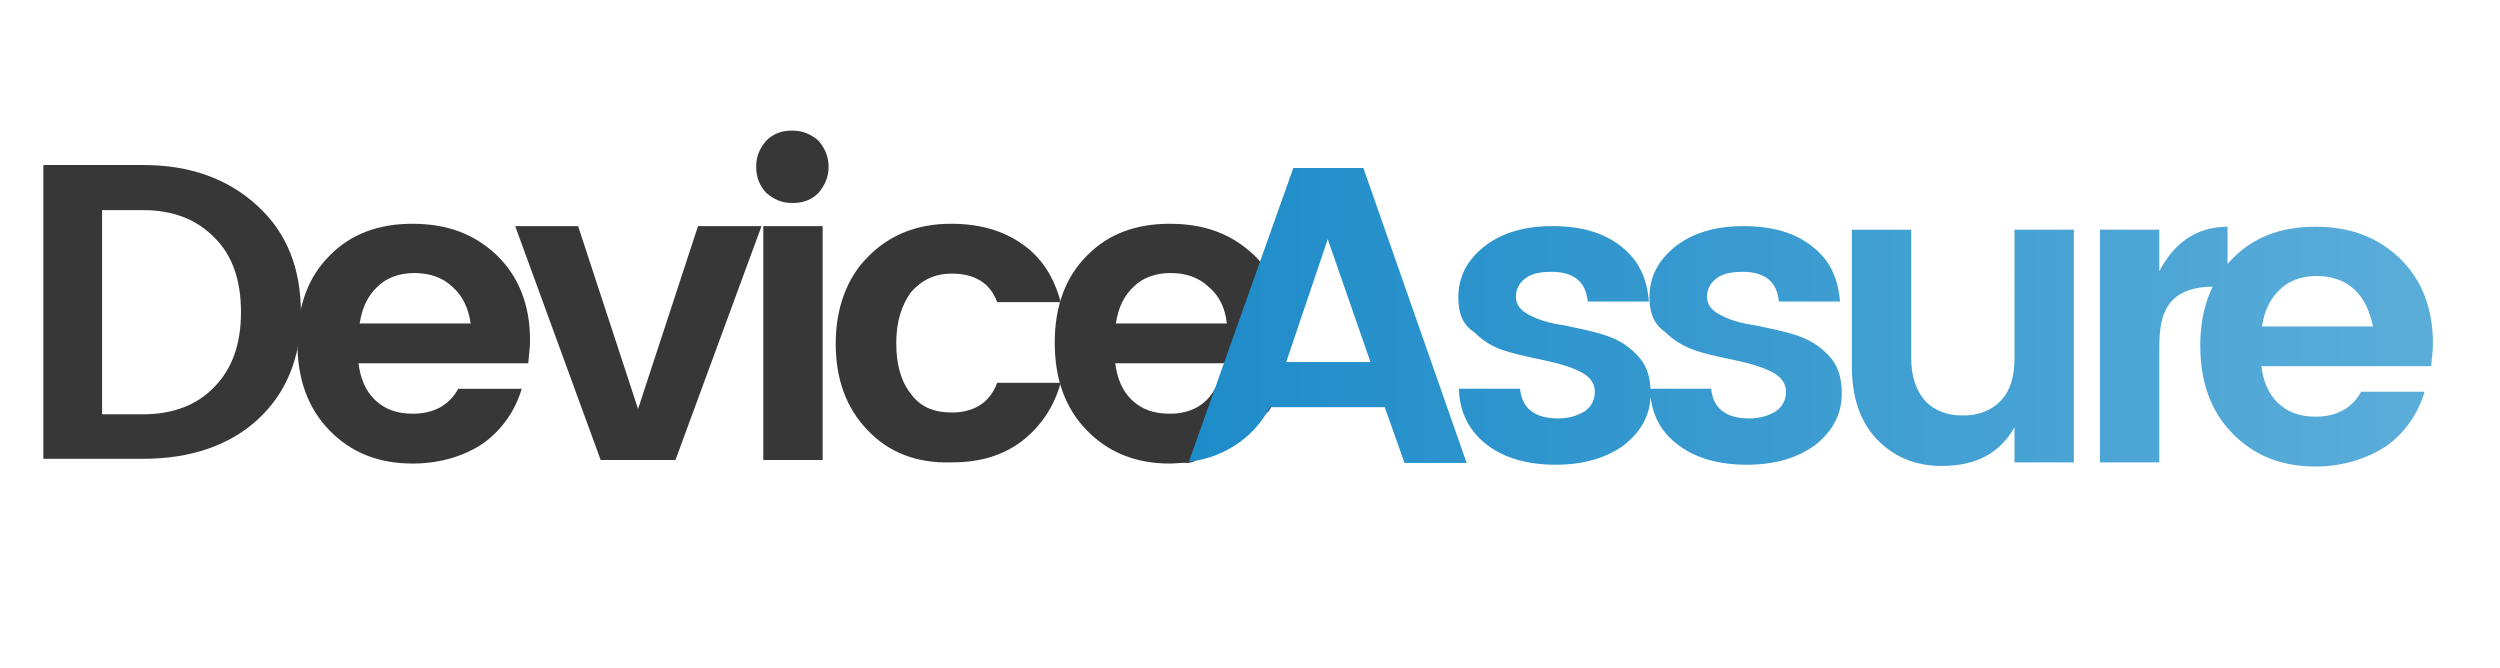
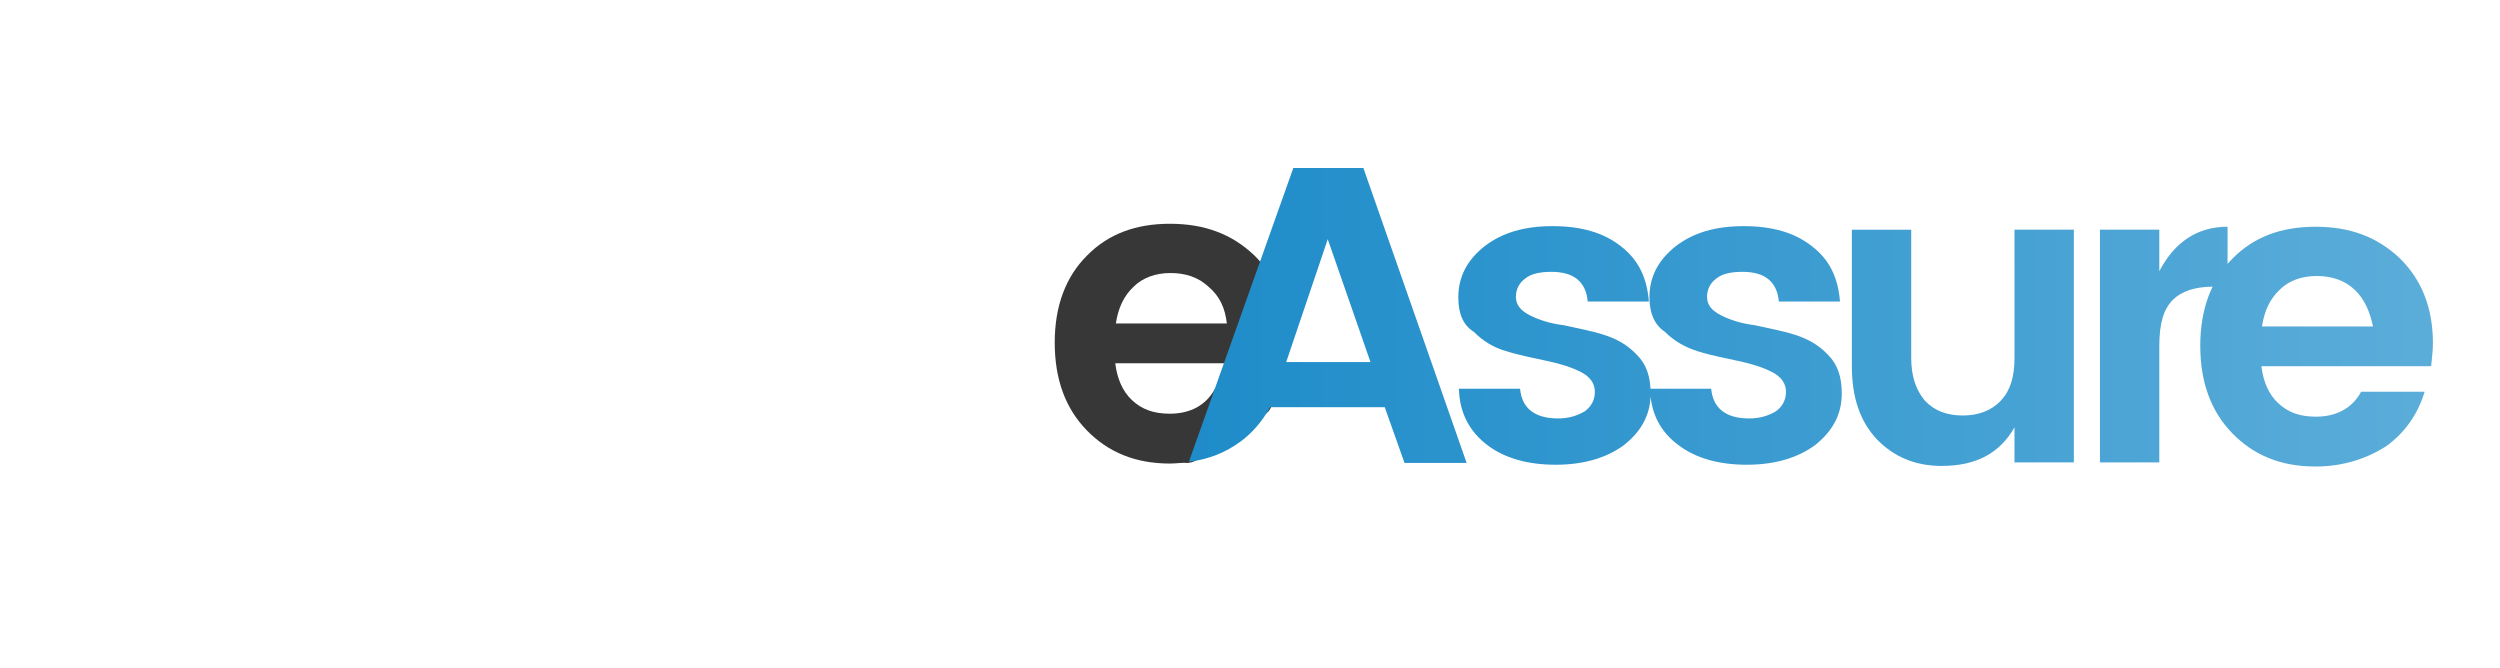
<svg xmlns="http://www.w3.org/2000/svg" version="1.1" id="Layer_1" x="0px" y="0px" viewBox="0 0 421.2 112.6" style="enable-background:new 0 0 421.2 112.6;" xml:space="preserve">
  <style type="text/css">
	.st0{fill:#373737;}
	.st1{fill:url(#SVGID_1_);}
</style>
  <g>
-     <path class="st0" d="M24.1,27.8c7.9,0,14.3,2.3,19.3,6.9s7.3,10.6,7.3,18.1s-2.5,13.5-7.3,17.9S32,77.3,24.1,77.3H7.3V27.8H24.1z    M17.2,69.8h6.9c5.1,0,9.2-1.6,12.1-4.7c3-3.1,4.4-7.3,4.4-12.5c0-5.3-1.4-9.5-4.4-12.5c-3-3.1-7-4.7-12.1-4.7h-6.9V69.8z" />
-     <path class="st0" d="M69.5,78.1c-5.8,0-10.4-1.9-14-5.6s-5.4-8.6-5.4-14.8s1.9-11.1,5.4-14.6c3.6-3.7,8.3-5.4,14-5.4   c5.8,0,10.4,1.7,14.2,5.3c3.7,3.6,5.6,8.4,5.6,14.3c0,1.4-0.2,2.6-0.3,3.9H60.4c0.3,2.5,1.2,4.7,2.8,6.2c1.7,1.6,3.7,2.3,6.4,2.3   c3.4,0,6.1-1.4,7.6-4.2h10.7c-1.1,3.7-3.3,6.9-6.5,9.2C78.3,76.8,74.2,78.1,69.5,78.1z M76.2,48.3c-1.7-1.6-3.9-2.3-6.4-2.3   s-4.7,0.8-6.2,2.3c-1.7,1.6-2.6,3.6-3,6.2h18.7C78.9,51.9,78,49.9,76.2,48.3z" />
-     <path class="st0" d="M86.8,38.1h10.6l10.1,30.8l10.1-30.8h10.7l-14.5,39.4h-12.6L86.8,38.1z" />
-     <path class="st0" d="M139.6,28.1c0,1.7-0.6,3.1-1.7,4.4c-1.2,1.2-2.6,1.7-4.4,1.7s-3.1-0.6-4.4-1.7c-1.1-1.2-1.7-2.6-1.7-4.4   s0.6-3.1,1.7-4.4c1.2-1.2,2.6-1.7,4.4-1.7c1.7,0,3.1,0.6,4.4,1.7C139,25,139.6,26.4,139.6,28.1z M128.6,77.5V38.1h10v39.4   C138.5,77.5,128.6,77.5,128.6,77.5z" />
-     <path class="st0" d="M146.2,72.5c-3.6-3.7-5.4-8.6-5.4-14.6s1.9-11.1,5.4-14.6c3.6-3.7,8.3-5.6,14-5.6c4.8,0,8.7,1.1,12,3.4   c3.3,2.3,5.4,5.6,6.5,9.8H168c-1.2-3.3-3.9-4.8-7.6-4.8c-3,0-5.1,1.1-6.9,3.1c-1.6,2.2-2.5,5-2.5,8.6s0.8,6.5,2.5,8.6   c1.6,2.2,3.9,3.1,6.9,3.1c3.7,0,6.4-1.7,7.6-5h10.7c-1.1,4-3.3,7.3-6.5,9.8c-3.3,2.5-7.2,3.6-11.8,3.6   C154.4,78.1,149.7,76.2,146.2,72.5z" />
    <path class="st0" d="M197.1,78.1c-5.8,0-10.4-1.9-14-5.6s-5.4-8.6-5.4-14.8s1.9-11.1,5.4-14.6c3.6-3.7,8.3-5.4,14-5.4   c5.8,0,10.4,1.7,14.2,5.3c3.7,3.6,5.6,8.4,5.6,14.3c0,1.4-0.2,2.6-0.3,3.9h-28.7c0.3,2.5,1.2,4.7,2.8,6.2c1.7,1.6,3.7,2.3,6.4,2.3   c3.4,0,6.1-1.4,7.6-4.2h10.7c-0.3,1.2-0.8,2.3-1.4,3.4c-1.2,2.2-5.1,1.1-7.3,2.6c-2.5,1.9-3.3,6.1-6.5,6.5   C199.3,77.9,198.2,78.1,197.1,78.1z M203.6,48.3c-1.7-1.6-3.9-2.3-6.4-2.3s-4.7,0.8-6.2,2.3c-1.7,1.6-2.6,3.6-3,6.2h18.7   C206.4,51.9,205.5,49.9,203.6,48.3z" />
  </g>
  <linearGradient id="SVGID_1_" gradientUnits="userSpaceOnUse" x1="200.341" y1="123.862" x2="409.925" y2="123.862" gradientTransform="matrix(1 0 0 -1 0 177.27)">
    <stop offset="0" style="stop-color:#1E8CC9" />
    <stop offset="1" style="stop-color:#5BADD9" />
  </linearGradient>
  <path class="st1" d="M236.6,77.9l-3.3-9.3H214c-1.4,2.5-3.1,4.4-5,5.8c-2.6,1.9-5.4,3-8.7,3.4l17.6-49.5h11.8l17.4,49.7H236.6z   M216.7,61h14.2l-7.2-20.7L216.7,61z M245.7,50.1c0-3.4,1.4-6.2,4.4-8.6c3-2.3,6.7-3.4,11.5-3.4s8.6,1.1,11.5,3.4  c3,2.3,4.4,5.4,4.7,9.3h-10.3c-0.3-3.3-2.3-5-6.1-5c-1.9,0-3.4,0.3-4.4,1.1c-1.1,0.8-1.6,1.9-1.6,3.1c0,1.4,0.8,2.3,2.3,3.1  c1.6,0.8,3.4,1.4,5.8,1.7c2.2,0.5,4.5,0.9,6.7,1.6s4,1.7,5.6,3.4c1.6,1.6,2.3,3.7,2.3,6.5c0,3.6-1.6,6.4-4.5,8.7  c-3,2.2-6.9,3.3-11.5,3.3c-4.7,0-8.6-1.1-11.5-3.3s-4.7-5.3-4.8-9.5h10.3c0.3,3.3,2.5,5,6.4,5c1.9,0,3.3-0.5,4.5-1.2  c1.1-0.8,1.7-1.9,1.7-3.3s-0.8-2.5-2.3-3.3c-1.6-0.8-3.4-1.4-5.8-1.9c-2.2-0.5-4.5-0.9-6.7-1.6c-2.2-0.6-4-1.7-5.6-3.3  C246.4,54.7,245.7,52.7,245.7,50.1z M277.9,50.1c0-3.4,1.4-6.2,4.4-8.6c3-2.3,6.7-3.4,11.5-3.4s8.6,1.1,11.5,3.4  c3,2.3,4.4,5.4,4.7,9.3h-10.3c-0.3-3.3-2.3-5-6.1-5c-1.9,0-3.4,0.3-4.4,1.1c-1.1,0.8-1.6,1.9-1.6,3.1c0,1.4,0.8,2.3,2.3,3.1  c1.6,0.8,3.4,1.4,5.8,1.7c2.2,0.5,4.5,0.9,6.7,1.6s4,1.7,5.6,3.4c1.6,1.6,2.3,3.7,2.3,6.5c0,3.6-1.6,6.4-4.5,8.7  c-3,2.2-6.9,3.3-11.5,3.3c-4.7,0-8.6-1.1-11.5-3.3c-3-2.2-4.7-5.3-4.8-9.5h10.3c0.3,3.3,2.5,5,6.4,5c1.9,0,3.3-0.5,4.5-1.2  c1.1-0.8,1.7-1.9,1.7-3.3s-0.8-2.5-2.3-3.3c-1.6-0.8-3.4-1.4-5.8-1.9c-2.2-0.5-4.5-0.9-6.7-1.6s-4-1.7-5.6-3.3  C278.7,54.7,277.9,52.7,277.9,50.1z M339.4,38.7h10v39.2h-10V72c-2.5,4.4-6.5,6.5-12.3,6.5c-4.5,0-8.1-1.6-10.9-4.5  c-2.8-3-4.2-7-4.2-12.3v-23h10v21.6c0,3.1,0.8,5.4,2.3,7.2c1.6,1.7,3.7,2.5,6.4,2.5c2.6,0,4.8-0.8,6.4-2.5c1.6-1.7,2.3-4,2.3-7.2  L339.4,38.7L339.4,38.7z M363.8,38.7v7c2.6-5,6.5-7.5,11.5-7.5v10.1h-2.5c-3,0-5.3,0.8-6.7,2.2c-1.6,1.6-2.3,4-2.3,7.8v19.6h-10  V38.7H363.8z M390.1,78.6c-5.8,0-10.4-1.9-14-5.6c-3.6-3.7-5.4-8.6-5.4-14.8c0-6.1,1.9-11.1,5.4-14.6c3.6-3.7,8.3-5.4,14-5.4  c5.8,0,10.4,1.7,14.2,5.3c3.7,3.6,5.6,8.4,5.6,14.3c0,1.4-0.2,2.6-0.3,3.9H381c0.3,2.5,1.2,4.7,2.8,6.2c1.7,1.6,3.7,2.3,6.4,2.3  c3.4,0,6.1-1.4,7.6-4.2h10.7c-1.1,3.7-3.3,6.9-6.5,9.2C398.7,77.3,394.7,78.6,390.1,78.6z M396.7,48.8c-1.7-1.6-3.9-2.3-6.4-2.3  c-2.5,0-4.7,0.8-6.2,2.3c-1.7,1.6-2.6,3.6-3,6.2h18.7C399.3,52.6,398.4,50.4,396.7,48.8z" />
</svg>